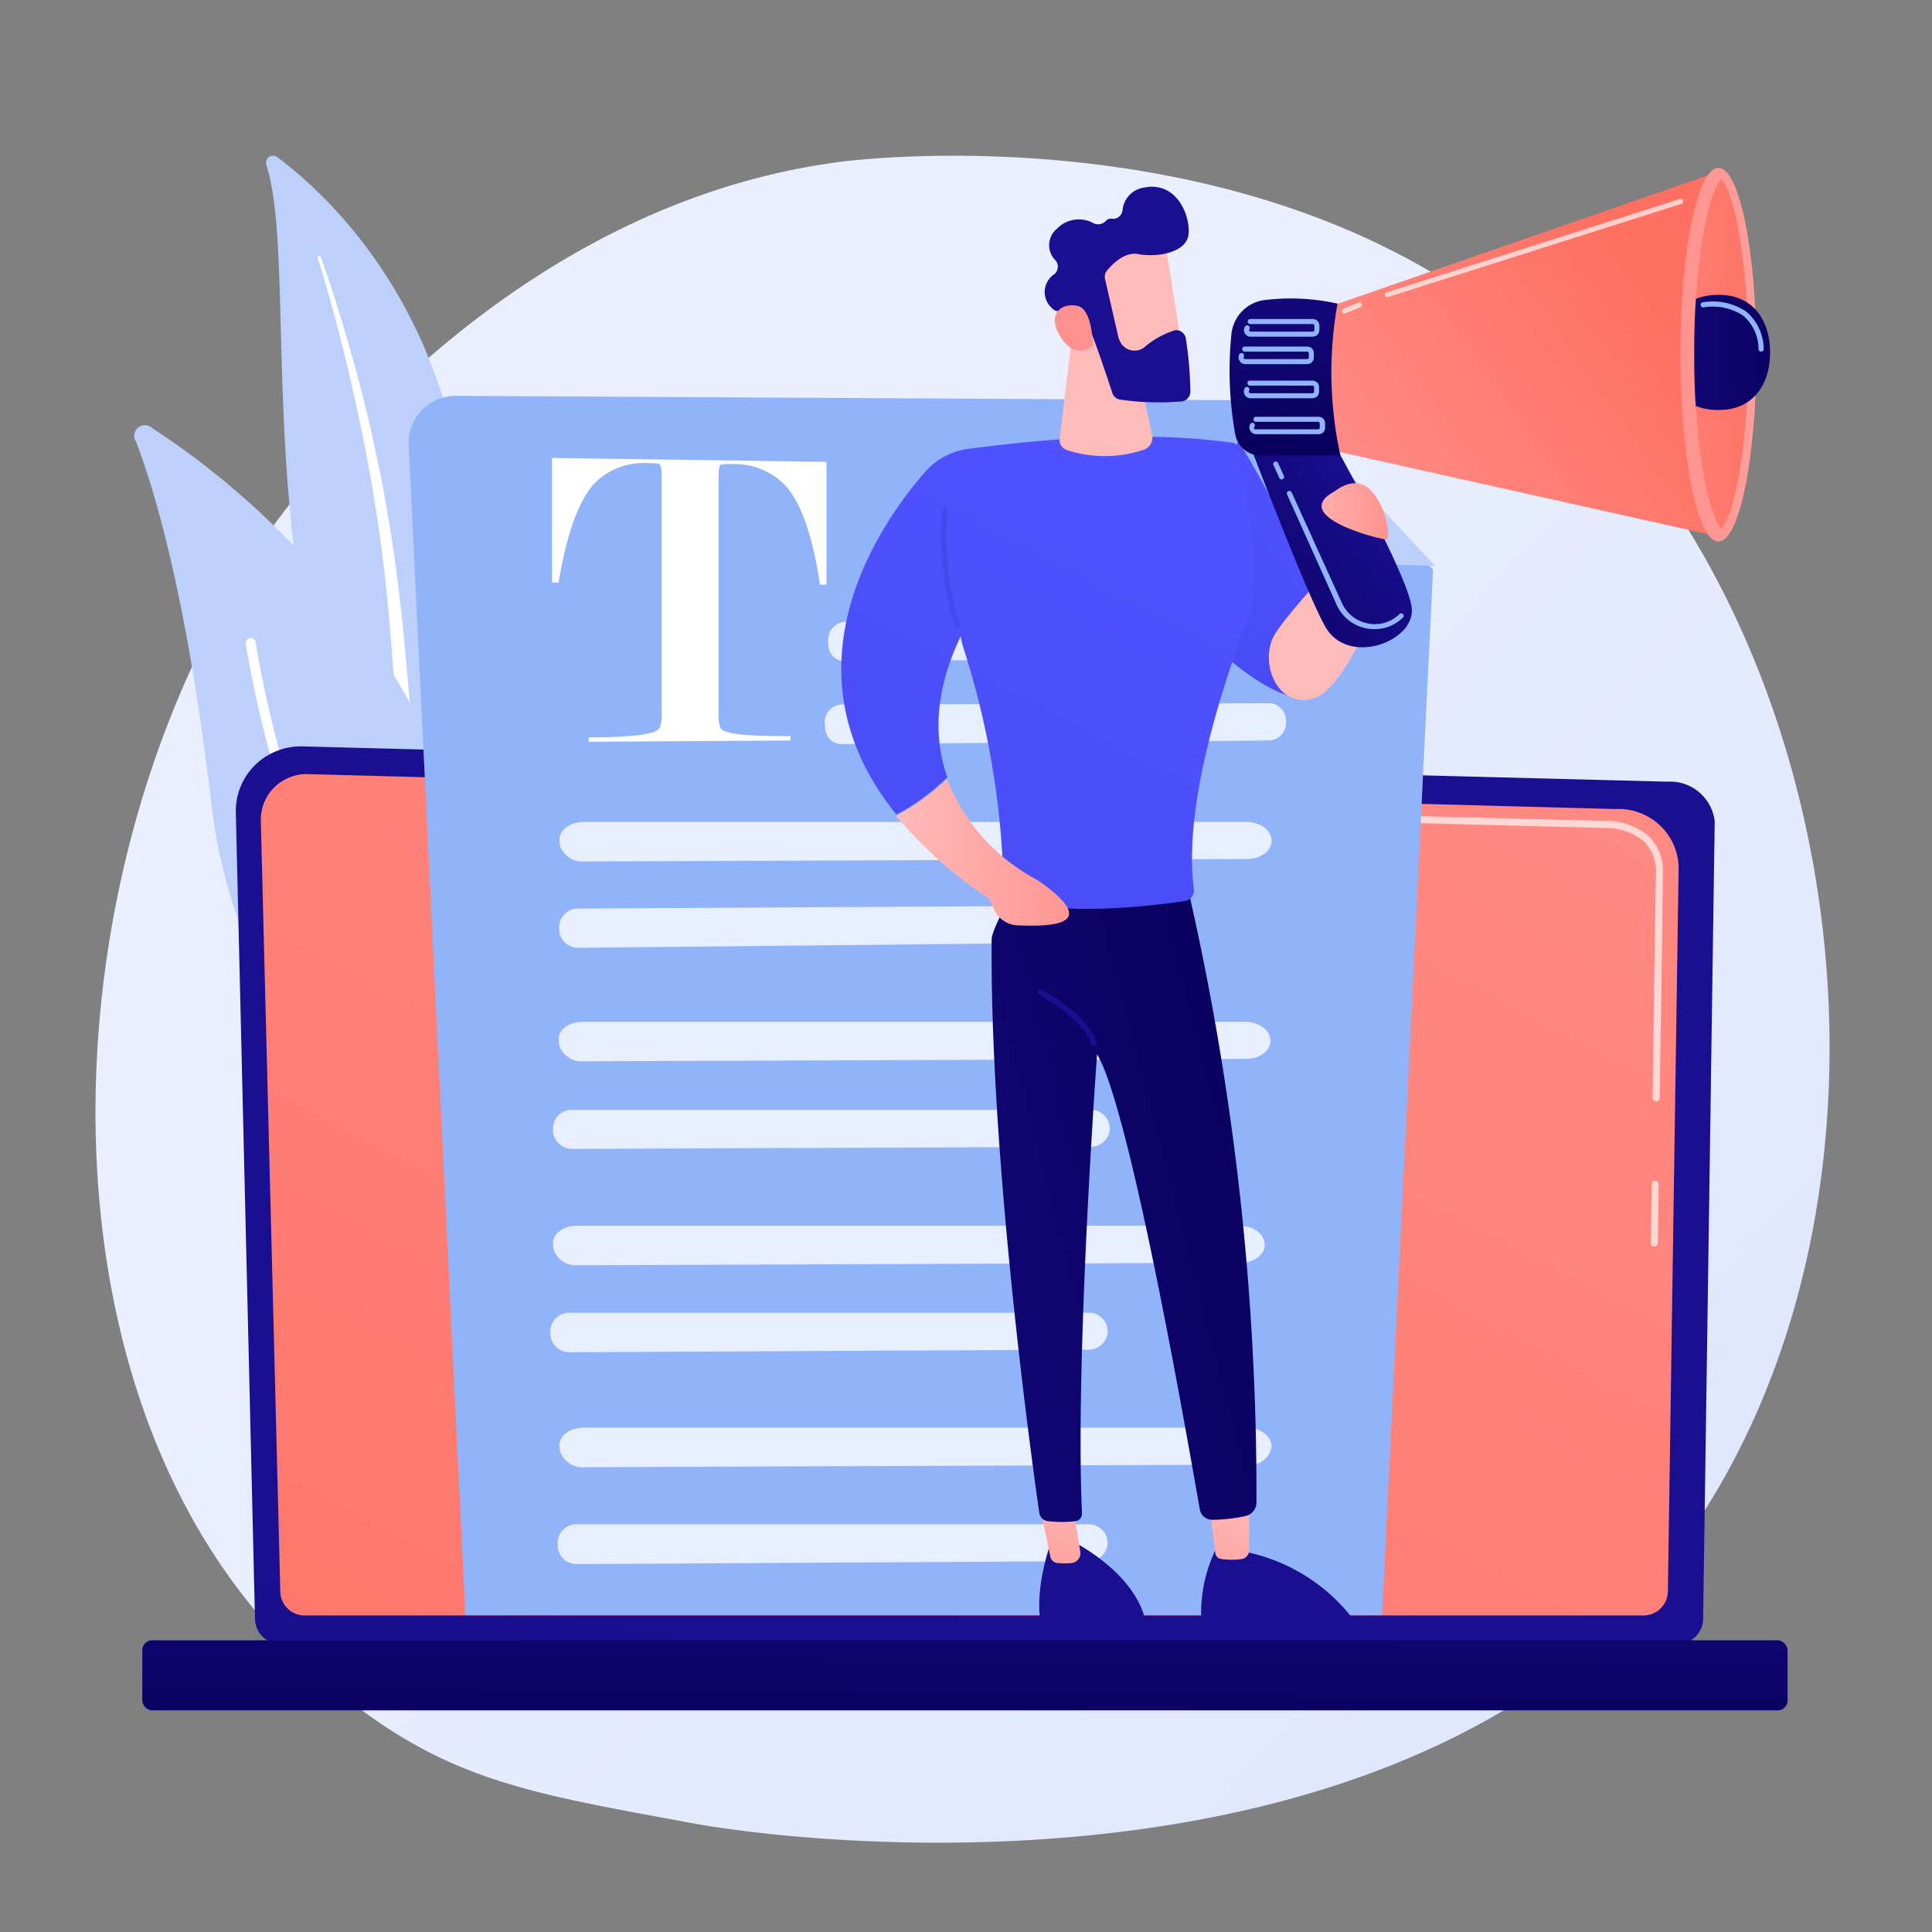
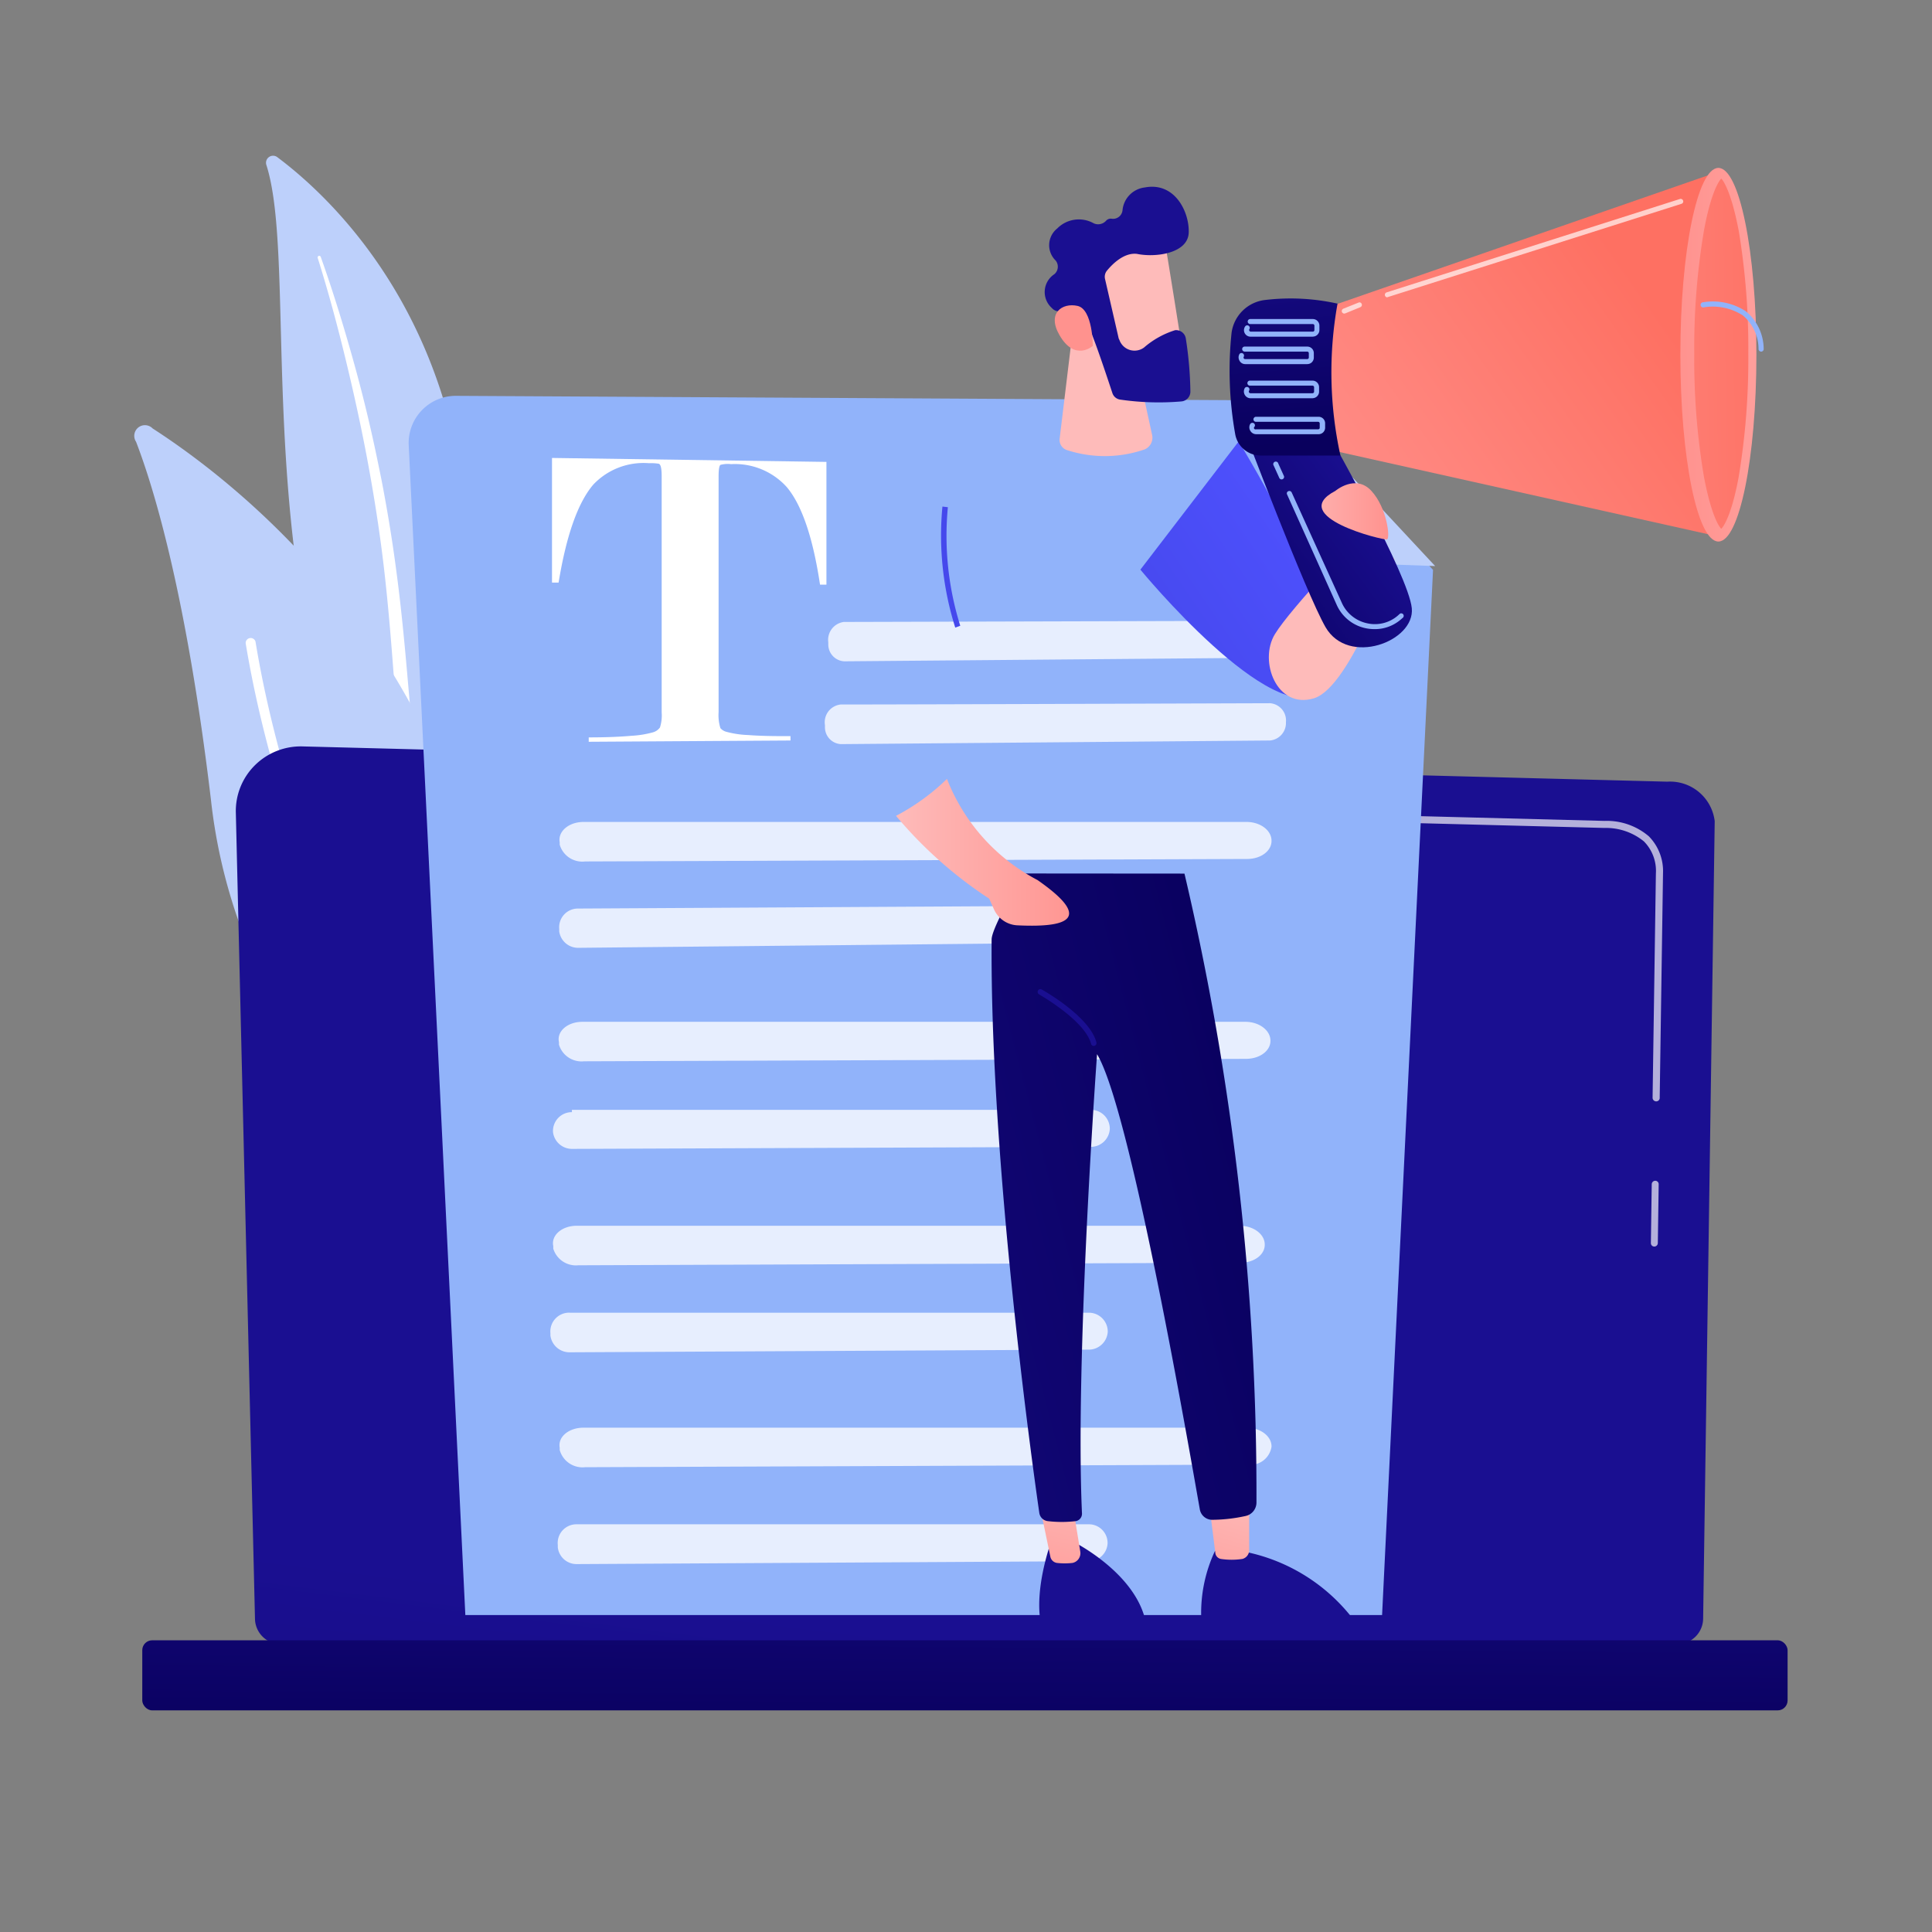
<svg xmlns="http://www.w3.org/2000/svg" xmlns:xlink="http://www.w3.org/1999/xlink" width="205" height="205" viewBox="0 0 205 205">
  <rect x="0" y="0" width="205" height="205" fill="#808080" stroke="none" />
  <defs>
    <linearGradient id="linear-gradient" x1="1.137" y1="1.112" x2="0.365" y2="0.402" gradientUnits="objectBoundingBox">
      <stop offset="0" stop-color="#dae3fe" />
      <stop offset="1" stop-color="#e9effd" />
    </linearGradient>
    <linearGradient id="linear-gradient-2" x1="-6.275" y1="0.753" x2="-6.052" y2="-0.342" gradientUnits="objectBoundingBox">
      <stop offset="0" stop-color="#09005d" />
      <stop offset="1" stop-color="#1a0f91" />
    </linearGradient>
    <linearGradient id="linear-gradient-3" x1="1.331" y1="-0.454" x2="-0.303" y2="1.424" gradientUnits="objectBoundingBox">
      <stop offset="0" stop-color="#ff928e" />
      <stop offset="1" stop-color="#fe7062" />
    </linearGradient>
    <linearGradient id="linear-gradient-4" x1="-5.147" y1="-1.655" x2="-6.038" y2="3.402" xlink:href="#linear-gradient-2" />
    <linearGradient id="linear-gradient-5" x1="0.98" y1="0.189" x2="-0.167" y2="1.437" gradientUnits="objectBoundingBox">
      <stop offset="0" stop-color="#4f52ff" />
      <stop offset="1" stop-color="#4042e2" />
    </linearGradient>
    <linearGradient id="linear-gradient-6" x1="-1.661" y1="5.408" x2="0.247" y2="1.164" xlink:href="#linear-gradient-2" />
    <linearGradient id="linear-gradient-7" x1="0.696" y1="-0.842" x2="0.189" y2="2.386" gradientUnits="objectBoundingBox">
      <stop offset="0" stop-color="#febbba" />
      <stop offset="1" stop-color="#ff928e" />
    </linearGradient>
    <linearGradient id="linear-gradient-8" x1="-1.28" y1="7.078" x2="0.04" y2="2.304" xlink:href="#linear-gradient-2" />
    <linearGradient id="linear-gradient-9" x1="0.623" y1="-0.227" x2="0.115" y2="2.54" xlink:href="#linear-gradient-7" />
    <linearGradient id="linear-gradient-10" x1="1.06" y1="0.172" x2="-1.387" y2="1.723" xlink:href="#linear-gradient-2" />
    <linearGradient id="linear-gradient-11" x1="0.754" y1="0.046" x2="-0.628" y2="2.699" xlink:href="#linear-gradient-5" />
    <linearGradient id="linear-gradient-12" x1="1.928" y1="26.774" x2="2.778" y2="28.162" xlink:href="#linear-gradient-7" />
    <linearGradient id="linear-gradient-13" x1="-380.31" y1="-105.464" x2="-381.655" y2="-104.141" xlink:href="#linear-gradient-7" />
    <linearGradient id="linear-gradient-14" x1="-266.661" y1="-66.666" x2="-265.536" y2="-66.666" xlink:href="#linear-gradient-2" />
    <linearGradient id="linear-gradient-15" x1="-983.082" y1="-245.611" x2="-981.005" y2="-241.57" xlink:href="#linear-gradient-7" />
    <linearGradient id="linear-gradient-16" x1="24.441" y1="-2.527" x2="-12.878" y2="2.186" xlink:href="#linear-gradient-5" />
    <linearGradient id="linear-gradient-17" x1="2.967" y1="-4.053" x2="2.043" y2="-2.349" xlink:href="#linear-gradient-2" />
    <linearGradient id="linear-gradient-18" x1="0" y1="0.502" x2="1" y2="0.502" xlink:href="#linear-gradient-7" />
    <linearGradient id="linear-gradient-19" x1="97.931" y1="175.161" x2="98.805" y2="175.161" xlink:href="#linear-gradient-7" />
    <linearGradient id="linear-gradient-20" x1="-0.077" y1="1.031" x2="0.732" y2="0.196" xlink:href="#linear-gradient-2" />
    <linearGradient id="linear-gradient-21" x1="-0.059" y1="1.049" x2="0.886" y2="0.442" xlink:href="#linear-gradient-3" />
    <linearGradient id="linear-gradient-22" x1="3.292" y1="0.263" x2="-0.028" y2="0.545" xlink:href="#linear-gradient-7" />
    <linearGradient id="linear-gradient-23" x1="-3.689" y1="0.893" x2="1.777" y2="0.38" xlink:href="#linear-gradient-3" />
    <clipPath id="clip-path">
-       <path id="パス_1935" data-name="パス 1935" d="M160.608,53.882c-.363-.363-1.133-1.8-1.836-5.508a74.5,74.5,0,0,1-1.031-13.067,74.643,74.643,0,0,1,1.031-13.079c.68-3.706,1.473-5.134,1.836-5.508.363.374,1.133,1.8,1.847,5.508s5.859,8.228,5.859,13.079-5.2,9.486-5.859,13.067S160.97,53.519,160.608,53.882Z" transform="translate(-157.737 -16.72)" fill="none" />
-     </clipPath>
+       </clipPath>
    <linearGradient id="linear-gradient-24" x1="1.291" y1="0.458" x2="-1.117" y2="0.592" xlink:href="#linear-gradient-2" />
    <linearGradient id="linear-gradient-25" x1="0.524" y1="0.934" x2="0.434" y2="-0.663" xlink:href="#linear-gradient-2" />
    <linearGradient id="linear-gradient-26" x1="0" y1="0.501" x2="1.001" y2="0.501" xlink:href="#linear-gradient-7" />
  </defs>
  <g id="img_attacking-customer" style="isolation: isolate">
    <g id="レイヤー_2" data-name="レイヤー 2">
      <g id="icon1">
        <path id="パス_6676" data-name="パス 6676" d="M0,0H205V205H0Z" fill="none" />
-         <path id="パス_1894" data-name="パス 1894" d="M175.344,169.629c-4.824,4.919-5.8,5.628-9.081,7.817-31.994,21.31-78.291,16.151-89.6,14.059-18.246-3.391-27.207-4.582-40.436-16.5C6.147,147.91,7.618,91.4,30.592,56.391c2.725-4.149,25.265-36.367,61.9-41.141.892-.12,43.415-5.712,72.008,18.232a85.2,85.2,0,0,1,16.884,19.037C203.732,86.985,203.8,140.369,175.344,169.629Z" transform="translate(-3.35 1.924)" fill="url(#linear-gradient)" />
        <path id="パス_1895" data-name="パス 1895" d="M24.933,15.532a.748.748,0,0,1,1.133-.827C32.005,19.136,46.6,32.747,46.387,59.471c-.272,33.535,7.933,44.812,17.408,51.2A37.264,37.264,0,0,1,42.851,97.143C21.25,69.15,28.934,27.863,24.933,15.532Z" transform="translate(3.321 1.944)" fill="#bdd0fb" />
        <path id="パス_1896" data-name="パス 1896" d="M29.57,24.152c1.133,3.6,2.108,7.231,2.992,10.88s1.689,7.333,2.369,11.027,1.258,7.412,1.689,11.141.737,7.469,1.02,11.231.578,7.537,1.247,11.333A37.763,37.763,0,0,0,42.445,90.69c.442.85.9,1.7,1.405,2.516s1.02,1.632,1.564,2.414a39.188,39.188,0,0,0,3.593,4.533,41.129,41.129,0,0,0,8.931,7.208.737.737,0,0,0,.771-1.247h0c-.782-.5-1.553-1.009-2.267-1.553-.385-.261-.748-.544-1.133-.816s-.737-.567-1.133-.861a38.658,38.658,0,0,1-4.012-3.808,41.933,41.933,0,0,1-6.3-9.067,35.824,35.824,0,0,1-2.119-5.1,39.363,39.363,0,0,1-1.349-5.383c-.68-3.649-.986-7.389-1.315-11.152s-.691-7.514-1.2-11.265q-.374-2.822-.85-5.61c-.159-.941-.329-1.87-.5-2.8s-.363-1.847-.555-2.777Q34.84,40.359,33.31,34.908c-1.02-3.638-2.131-7.253-3.4-10.812a.172.172,0,0,0-.34.057Z" transform="translate(4.135 3.195)" fill="#fff" style="mix-blend-mode: soft-light;isolation: isolate" />
        <path id="パス_1897" data-name="パス 1897" d="M49.562,120.093a1.893,1.893,0,0,1-2.879,1.258A57.653,57.653,0,0,1,20.7,79.168C18.134,57.7,14.712,46.3,12.762,41.247a1.133,1.133,0,0,1,1.757-1.417C25.161,46.687,58,72.142,49.562,120.093Z" transform="translate(1.676 5.632)" fill="#bdd0fb" />
        <path id="パス_1898" data-name="パス 1898" d="M46.381,117.777H46.3a.533.533,0,0,1-.725-.159C45.395,117.335,27.907,89.557,23,59.875a.533.533,0,0,1,1.043-.17C28.9,89.171,46.279,116.779,46.46,117.051a.533.533,0,0,1-.079.725Z" transform="translate(3.067 8.372)" fill="#fff" style="mix-blend-mode: soft-light;isolation: isolate" />
        <path id="パス_1899" data-name="パス 1899" d="M24.111,161.537a2.74,2.74,0,0,0,2.737,2.72H175.035a2.74,2.74,0,0,0,2.737-2.72L179,76.934a4.77,4.77,0,0,0-5.03-4.193L29.163,69a6.924,6.924,0,0,0-5.06,2,6.834,6.834,0,0,0-2.023,5.025Z" transform="translate(2.944 10.2)" fill="url(#linear-gradient-2)" />
-         <path id="パス_1900" data-name="パス 1900" d="M26.485,158.55a2.581,2.581,0,0,0,2.59,2.573H171.119a2.593,2.593,0,0,0,2.6-2.573l1.141-76.817a6.317,6.317,0,0,0-2.036-4.492,6.4,6.4,0,0,0-4.661-1.685L29.406,71.85a4.878,4.878,0,0,0-3.56,1.409,4.811,4.811,0,0,0-1.426,3.533Z" transform="translate(3.256 10.29)" fill="url(#linear-gradient-3)" />
        <path id="パス_1901" data-name="パス 1901" d="M154.043,116.971h0a.363.363,0,0,1-.363-.385l.091-6.222a.374.374,0,0,1,.374-.374h0a.363.363,0,0,1,.363.385l-.091,6.222A.374.374,0,0,1,154.043,116.971Z" transform="translate(21.491 15.298)" fill="#fff" opacity="0.67" />
        <path id="パス_1902" data-name="パス 1902" d="M160.042,106.315h0a.385.385,0,0,1-.374-.385l.351-23.8a4.454,4.454,0,0,0-1.269-3.4,6.358,6.358,0,0,0-4.182-1.428l-44.075-1.133a.374.374,0,0,1-.363-.385.351.351,0,0,1,.385-.363l44.053,1.133a6.879,6.879,0,0,1,4.7,1.632,5.259,5.259,0,0,1,1.507,3.91l-.351,23.8a.374.374,0,0,1-.385.419Z" transform="translate(15.684 10.55)" fill="#fff" opacity="0.67" />
        <rect id="長方形_218" data-name="長方形 218" width="174.581" height="7.435" rx="1.05" transform="translate(189.677 181.483) rotate(180)" fill="url(#linear-gradient-4)" />
        <path id="パス_1903" data-name="パス 1903" d="M130.26,37.057,42.891,36.57a5,5,0,0,0-5.021,5.247L43.877,165.94h97.274l5.406-110.9Z" transform="translate(5.499 5.431)" fill="#91b3fa" />
        <path id="パス_1904" data-name="パス 1904" d="M123.157,54.429a5,5,0,0,1-4.805-5.395l.941-11.855,16.49,17.7Z" transform="translate(16.497 5.184)" fill="#bdd0fb" />
        <path id="パス_1905" data-name="パス 1905" d="M78.741,57.955l45.549-.125a1.825,1.825,0,0,1,1.689,2.017h0a1.87,1.87,0,0,1-1.7,1.9l-45.537.385a1.791,1.791,0,0,1-1.689-1.768v-.249a1.915,1.915,0,0,1,1.689-2.165Z" transform="translate(10.834 8.039)" fill="#fff" opacity="0.78" />
        <path id="パス_1906" data-name="パス 1906" d="M78.42,65.646c7.843,0,37.955-.113,45.56-.136a1.836,1.836,0,0,1,1.677,2.017h0a1.859,1.859,0,0,1-1.7,1.938l-45.537.385a1.791,1.791,0,0,1-1.677-1.768v-.249a1.893,1.893,0,0,1,1.677-2.187Z" transform="translate(10.79 9.107)" fill="#fff" opacity="0.78" />
        <path id="パス_1907" data-name="パス 1907" d="M54.53,76.57h70.346c1.485,0,2.686.918,2.652,2.029h0c0,1.054-1.133,1.893-2.561,1.9L54.7,80.763A2.5,2.5,0,0,1,52,78.984v-.261C51.788,77.567,52.978,76.57,54.53,76.57Z" transform="translate(7.389 10.644)" fill="#fff" opacity="0.78" />
        <path id="パス_1908" data-name="パス 1908" d="M53.962,84.676l54.763-.306a2.006,2.006,0,0,1,2.051,2.017h0a2,2,0,0,1-2.006,1.9l-54.74.555A2.017,2.017,0,0,1,52,87.09v-.261a1.983,1.983,0,0,1,1.961-2.153Z" transform="translate(7.338 11.729)" fill="#fff" opacity="0.78" />
        <path id="パス_1909" data-name="パス 1909" d="M54.416,95.19h70.346c1.485,0,2.686.918,2.663,2.029h0c0,1.054-1.133,1.893-2.573,1.9l-70.267.261a2.5,2.5,0,0,1-2.652-1.768v-.261C51.674,96.187,52.864,95.19,54.416,95.19Z" transform="translate(7.378 13.232)" fill="#fff" opacity="0.78" />
-         <path id="パス_1910" data-name="パス 1910" d="M53.426,103.39H108.45a2.006,2.006,0,0,1,2.051,2.029h0a2.017,2.017,0,0,1-2.04,1.9l-54.989.215a2.029,2.029,0,0,1-2.051-1.779v-.249a1.995,1.995,0,0,1,2.006-2.119Z" transform="translate(7.258 14.372)" fill="#fff" opacity="0.78" />
+         <path id="パス_1910" data-name="パス 1910" d="M53.426,103.39H108.45a2.006,2.006,0,0,1,2.051,2.029h0a2.017,2.017,0,0,1-2.04,1.9l-54.989.215a2.029,2.029,0,0,1-2.051-1.779a1.995,1.995,0,0,1,2.006-2.119Z" transform="translate(7.258 14.372)" fill="#fff" opacity="0.78" />
        <path id="パス_1911" data-name="パス 1911" d="M53.886,114.19h70.357c1.473,0,2.686.918,2.652,2.029h0c0,1.054-1.133,1.893-2.573,1.893l-70.267.272a2.516,2.516,0,0,1-2.652-1.768v-.261C51.155,115.187,52.345,114.19,53.886,114.19Z" transform="translate(7.303 15.873)" fill="#fff" opacity="0.78" />
        <path id="パス_1912" data-name="パス 1912" d="M53.244,122.29h55.023a2.006,2.006,0,0,1,2.051,2.017h0a2.017,2.017,0,0,1-2.04,1.9l-55.035.283a2.04,2.04,0,0,1-2.063-1.779v-.249a1.995,1.995,0,0,1,2.063-2.176Z" transform="translate(7.223 16.999)" fill="#fff" opacity="0.78" />
        <path id="パス_1913" data-name="パス 1913" d="M54.53,133h70.346c1.485,0,2.686.918,2.652,2.029h0a2.267,2.267,0,0,1-2.561,1.893l-70.267.272a2.516,2.516,0,0,1-2.7-1.825v-.249C51.788,133.963,52.978,133,54.53,133Z" transform="translate(7.389 18.488)" fill="#fff" opacity="0.78" />
        <path id="パス_1914" data-name="パス 1914" d="M53.855,142h54.321a1.983,1.983,0,0,1,2.029,2.017h0a2,2,0,0,1-2.006,1.9l-54.3.306a2,2,0,0,1-2.029-1.768v-.249A1.983,1.983,0,0,1,53.855,142Z" transform="translate(7.318 19.739)" fill="#fff" opacity="0.78" />
        <path id="パス_1915" data-name="パス 1915" d="M80.507,43.049V56.071h-.68q-1.133-7.514-3.536-10.359a7.412,7.412,0,0,0-5.9-2.425,2.992,2.992,0,0,0-1.133.079c-.125.091-.193.5-.193,1.2V69.592a4.658,4.658,0,0,0,.193,1.711,1.3,1.3,0,0,0,.691.4,10.087,10.087,0,0,0,2.267.329c1.133.091,2.6.125,4.477.113v.465l-21.409.136v-.465c1.893,0,3.4-.068,4.533-.17a10.608,10.608,0,0,0,2.267-.363,1.371,1.371,0,0,0,.759-.521,4.2,4.2,0,0,0,.181-1.6V44.545c0-.8-.1-1.235-.306-1.3a5.065,5.065,0,0,0-1.031-.057,7.333,7.333,0,0,0-5.916,2.267q-2.448,2.867-3.683,10.4h-.7V42.63Z" transform="translate(7.184 5.962)" fill="#fff" />
        <path id="パス_1916" data-name="パス 1916" d="M106.19,54.7s14.042,17.091,19.2,12.977S116.617,41.1,116.617,41.1Z" transform="translate(14.814 5.743)" fill="url(#linear-gradient-5)" />
        <path id="パス_1917" data-name="パス 1917" d="M108.021,152.051a1.031,1.031,0,0,0,0-.261c-1.269-5.021-7.559-8.16-7.559-8.16l-2.493.2c-1.428,4.431-1.247,7.14-1.02,8.353a.329.329,0,0,1,0,.1,59.475,59.475,0,0,0,11.073-.238Z" transform="translate(13.475 19.985)" fill="url(#linear-gradient-6)" />
        <path id="パス_1918" data-name="パス 1918" d="M96.92,140.53l1.054,5.089a.839.839,0,0,0,.714.68,7.243,7.243,0,0,0,1.632,0,1.054,1.054,0,0,0,.827-1.235l-.737-4.533Z" transform="translate(13.473 19.541)" fill="url(#linear-gradient-7)" />
        <path id="パス_1919" data-name="パス 1919" d="M128.1,151.732a.6.6,0,0,0-.068-.113,19.267,19.267,0,0,0-11.481-7.2l-3.219-.1a15.459,15.459,0,0,0-1.462,7.117,14.461,14.461,0,0,0,4.919.7,110.545,110.545,0,0,0,11.311-.408Z" transform="translate(15.59 20.243)" fill="url(#linear-gradient-8)" />
        <path id="パス_1920" data-name="パス 1920" d="M112.65,140.088c0,.238.476,3.9.646,5.315a.725.725,0,0,0,.6.635,7.683,7.683,0,0,0,2.267,0,.963.963,0,0,0,.725-.963V139.34Z" transform="translate(15.659 19.379)" fill="url(#linear-gradient-9)" />
        <path id="パス_1921" data-name="パス 1921" d="M112.779,81.191a287.347,287.347,0,0,1,7.639,66.753,1.462,1.462,0,0,1-1.133,1.405,16.841,16.841,0,0,1-3.6.408,1.337,1.337,0,0,1-1.281-1.133c-1.133-6.392-7.344-42.421-10.9-48.269,0,0-2.346,32.085-1.6,48.733a.793.793,0,0,1-.7.816,12.761,12.761,0,0,1-2.89,0,1.031,1.031,0,0,1-.941-.9c-.782-5.406-5.247-37.627-5.055-60.826,0-1.315,3.4-7,3.4-7Z" transform="translate(12.902 11.505)" fill="url(#linear-gradient-10)" />
-         <path id="パス_1922" data-name="パス 1922" d="M120.01,41.3c-10.71-1.541-22.463-.125-28.175.6a7.48,7.48,0,0,0-4.749,2.55c-4.828,5.587-15.425,20.887-2.958,36.267a23.222,23.222,0,0,0,5.406-3.955c-1.383-3.887-1.5-8.863,1.405-14.949a12.546,12.546,0,0,0,.363,1.428A88.513,88.513,0,0,1,95.5,88.8a.8.8,0,0,0,.5.748c5.247,2.1,15.345.85,18.734.34a1.133,1.133,0,0,0,.952-1.292c-1.133-8.636,2.856-21.273,6.075-29.557C123.024,55.785,120.667,42.185,120.01,41.3Z" transform="translate(10.991 5.714)" fill="url(#linear-gradient-11)" />
        <path id="パス_1923" data-name="パス 1923" d="M100.174,30.15,98.7,42.356a1.133,1.133,0,0,0,.85,1.224,12.931,12.931,0,0,0,8.183-.1,1.349,1.349,0,0,0,.782-1.519l-1.87-8.579Z" transform="translate(13.735 4.2)" fill="url(#linear-gradient-12)" />
        <path id="パス_1924" data-name="パス 1924" d="M109.531,22.593c.091.17,2.063,12.7,2.063,12.7l-7.185.975L100.77,24.667S107.978,19.771,109.531,22.593Z" transform="translate(14.027 2.896)" fill="url(#linear-gradient-13)" />
        <path id="パス_1925" data-name="パス 1925" d="M103.9,26.389a1.02,1.02,0,0,0-.2.9l1.417,6.165a.714.714,0,0,0,.1.272,1.7,1.7,0,0,0,2.607.827,9.237,9.237,0,0,1,3.309-1.847,1.043,1.043,0,0,1,1.133.873,39.313,39.313,0,0,1,.487,5.667,1.043,1.043,0,0,1-.975,1.02,28.4,28.4,0,0,1-6.505-.2,1.02,1.02,0,0,1-.8-.7c-.533-1.609-2.017-6.109-2.641-7.31s-2.267-1.315-3.015-1.349a1.02,1.02,0,0,1-.759-.351,2.267,2.267,0,0,1,.261-3.593,1.043,1.043,0,0,0,.136-1.451,2.267,2.267,0,0,1,.17-3.4,3.219,3.219,0,0,1,3.876-.544,1.133,1.133,0,0,0,1.281-.249.669.669,0,0,1,.635-.238,1.009,1.009,0,0,0,1.133-.884,2.686,2.686,0,0,1,2.369-2.437c3.162-.6,4.726,2.561,4.658,4.783s-3.525,2.675-5.485,2.267C105.711,24.439,104.465,25.7,103.9,26.389Z" transform="translate(13.556 2.33)" fill="url(#linear-gradient-14)" />
        <path id="パス_1926" data-name="パス 1926" d="M102.3,32.887s0-3.876-1.621-4.239-3.264.759-1.927,3.083C100.4,34.621,102.3,32.887,102.3,32.887Z" transform="translate(13.658 3.811)" fill="url(#linear-gradient-15)" />
        <path id="パス_1927" data-name="パス 1927" d="M89.177,60.021a32.447,32.447,0,0,1-1.36-12.841l.578.068a31.881,31.881,0,0,0,1.315,12.58Z" transform="translate(12.182 6.57)" fill="url(#linear-gradient-16)" />
        <path id="パス_1928" data-name="パス 1928" d="M102.61,98.169a.3.3,0,0,1-.283-.227c-.646-2.482-5.474-5.213-5.519-5.247a.3.3,0,0,1-.113-.4.283.283,0,0,1,.4-.113c.215.113,5.1,2.879,5.8,5.61a.3.3,0,0,1-.2.363Z" transform="translate(13.442 12.813)" fill="url(#linear-gradient-17)" />
        <path id="パス_1929" data-name="パス 1929" d="M88.846,72.54a23.222,23.222,0,0,1-5.406,3.921,45.072,45.072,0,0,0,9.883,8.783l.51,1.133a2.867,2.867,0,0,0,2.5,1.7c5.961.283,7.616-.975,2.119-4.805A20.566,20.566,0,0,1,88.846,72.54Z" transform="translate(11.635 10.108)" fill="url(#linear-gradient-18)" />
        <path id="パス_1930" data-name="パス 1930" d="M128.086,49.7s-7.537,7.82-9.271,10.665.193,8,4.148,6.8,8.545-14.79,8.545-14.79Z" transform="translate(16.459 6.929)" fill="url(#linear-gradient-19)" />
        <path id="パス_1931" data-name="パス 1931" d="M115.8,39.89s6.607,17.442,8.7,21.08c2.425,4.2,9.509,1.53,9.157-2.006s-8.636-18.133-8.636-18.133Z" transform="translate(16.145 5.569)" fill="url(#linear-gradient-20)" />
        <path id="パス_1932" data-name="パス 1932" d="M123.812,30.359,164.941,16.09l-.431,38.59-41.82-9.327Z" transform="translate(17.359 2.145)" fill="url(#linear-gradient-21)" />
        <path id="パス_6675" data-name="パス 6675" d="M4.035,0C6.263,0,8.069,8.875,8.069,19.822S6.263,39.644,4.035,39.644,0,30.769,0,19.822,1.806,0,4.035,0Z" transform="translate(178.299 17.816)" fill="url(#linear-gradient-22)" />
        <path id="パス_1933" data-name="パス 1933" d="M160.608,53.882c-.363-.363-1.133-1.8-1.836-5.508a74.5,74.5,0,0,1-1.031-13.067,74.643,74.643,0,0,1,1.031-13.079c.68-3.706,1.473-5.134,1.836-5.508.363.374,1.133,1.8,1.847,5.508a75.855,75.855,0,0,1,1.02,13.079,75.72,75.72,0,0,1-1.02,13.067C161.775,52.08,160.97,53.519,160.608,53.882Z" transform="translate(22.032 2.229)" fill="url(#linear-gradient-23)" />
        <g id="グループ_56" data-name="グループ 56" transform="translate(179.769 18.949)" clip-path="url(#clip-path)">
          <path id="パス_1934" data-name="パス 1934" d="M166.241,33.719c0,3.4-1.813,6.1-5.406,6.1a6.313,6.313,0,0,1-6.505-6.1,6.313,6.313,0,0,1,6.505-6.109C164.428,27.6,166.241,30.319,166.241,33.719Z" transform="translate(-158.191 -15.268)" fill="url(#linear-gradient-24)" />
        </g>
        <path id="パス_1936" data-name="パス 1936" d="M118.271,27.959a22.871,22.871,0,0,1,7.707.385,41.185,41.185,0,0,0,.306,16.116h-8.455a2.743,2.743,0,0,1-2.709-2.267,38.454,38.454,0,0,1-.385-10.767,4.057,4.057,0,0,1,3.536-3.468Z" transform="translate(15.945 3.874)" fill="url(#linear-gradient-25)" />
        <path id="パス_1937" data-name="パス 1937" d="M123.168,31.74h-6.585a.691.691,0,0,1-.589-1.077.267.267,0,1,1,.453.283.159.159,0,0,0,0,.17.17.17,0,0,0,.147.091h6.585a.17.17,0,0,0,.17-.17v-.465a.17.17,0,0,0-.17-.17h-6.641a.266.266,0,0,1,0-.533h6.641a.7.7,0,0,1,.7.7v.465a.7.7,0,0,1-.714.7Z" transform="translate(16.12 3.983)" fill="#91b3fa" />
        <path id="パス_1938" data-name="パス 1938" d="M122.645,34.309h-6.562a.68.68,0,0,1-.612-.363.7.7,0,0,1,0-.714.272.272,0,0,1,.453.295.164.164,0,0,0,.147.249h6.585a.17.17,0,0,0,.17-.159v-.476a.17.17,0,0,0-.17-.159h-6.63a.272.272,0,0,1-.272-.272.261.261,0,0,1,.272-.261h6.63a.691.691,0,0,1,.7.691v.476a.691.691,0,0,1-.714.691Z" transform="translate(16.05 4.327)" fill="#91b3fa" />
        <path id="パス_1939" data-name="パス 1939" d="M129.03,29.069a.272.272,0,0,1-.091-.521l31.144-9.917a.272.272,0,0,1,.34.181.261.261,0,0,1-.17.329L129.03,29.058Z" transform="translate(18.17 2.483)" fill="#fff" opacity="0.67" />
        <path id="パス_1940" data-name="パス 1940" d="M125.272,29.5a.283.283,0,0,1-.249-.17.272.272,0,0,1,.147-.351l1.609-.646a.249.249,0,0,1,.34.147.261.261,0,0,1-.147.34l-1.6.657Z" transform="translate(17.369 3.775)" fill="#fff" opacity="0.67" />
        <path id="パス_1941" data-name="パス 1941" d="M123.169,37.33h-6.585a.7.7,0,0,1-.623-.363.725.725,0,0,1,0-.714.272.272,0,0,1,.374-.079.261.261,0,0,1,.079.363.159.159,0,0,0,0,.17.17.17,0,0,0,.147.091h6.585a.17.17,0,0,0,.17-.17v-.465a.17.17,0,0,0-.17-.17h-6.641a.266.266,0,0,1,0-.533h6.641a.7.7,0,0,1,.7.7v.465a.7.7,0,0,1-.68.7Z" transform="translate(16.119 4.927)" fill="#91b3fa" />
        <path id="パス_1942" data-name="パス 1942" d="M123.725,40.677h-6.641a.714.714,0,0,1-.612-.374.7.7,0,0,1,0-.714.283.283,0,0,1,.374-.079.272.272,0,0,1,.079.374.159.159,0,0,0,.159.272h6.6a.159.159,0,0,0,.159-.159v-.465a.17.17,0,0,0-.159-.17h-6.6a.261.261,0,0,1-.272-.261.272.272,0,0,1,.272-.272h6.641a.691.691,0,0,1,.691.7V40A.691.691,0,0,1,123.725,40.677Z" transform="translate(16.19 5.395)" fill="#91b3fa" />
        <path id="パス_1943" data-name="パス 1943" d="M129.143,60.384a4.534,4.534,0,0,1-.941-.1,4.329,4.329,0,0,1-3.06-2.482l-5.259-11.7a.249.249,0,0,1,.125-.351.272.272,0,0,1,.363.136l5.315,11.7a3.808,3.808,0,0,0,2.686,2.176,3.717,3.717,0,0,0,3.287-.839l.147-.136a.261.261,0,0,1,.374,0,.272.272,0,0,1,0,.374l-.159.136A4.2,4.2,0,0,1,129.143,60.384Z" transform="translate(16.689 6.371)" fill="#91b3fa" />
        <path id="パス_1944" data-name="パス 1944" d="M119.5,44.893a.261.261,0,0,1-.238-.159l-.589-1.3a.272.272,0,1,1,.487-.215l.589,1.3a.261.261,0,0,1-.136.351.181.181,0,0,1-.113.023Z" transform="translate(16.48 5.975)" fill="#91b3fa" />
        <path id="パス_1945" data-name="パス 1945" d="M164.756,33.546a.283.283,0,0,1-.272-.249,4.669,4.669,0,0,0-1.655-3.581,5.871,5.871,0,0,0-4.193-.861.272.272,0,0,1-.1-.533,6.358,6.358,0,0,1,4.624.963,5.236,5.236,0,0,1,1.87,3.967.272.272,0,0,1-.249.295Z" transform="translate(22.111 3.763)" fill="#91b3fa" />
        <path id="パス_1946" data-name="パス 1946" d="M124.572,45.825s2.142-1.825,3.819,0,2.006,5,1.666,5.145S119.359,48.557,124.572,45.825Z" transform="translate(17.123 6.26)" fill="url(#linear-gradient-26)" />
      </g>
    </g>
  </g>
</svg>